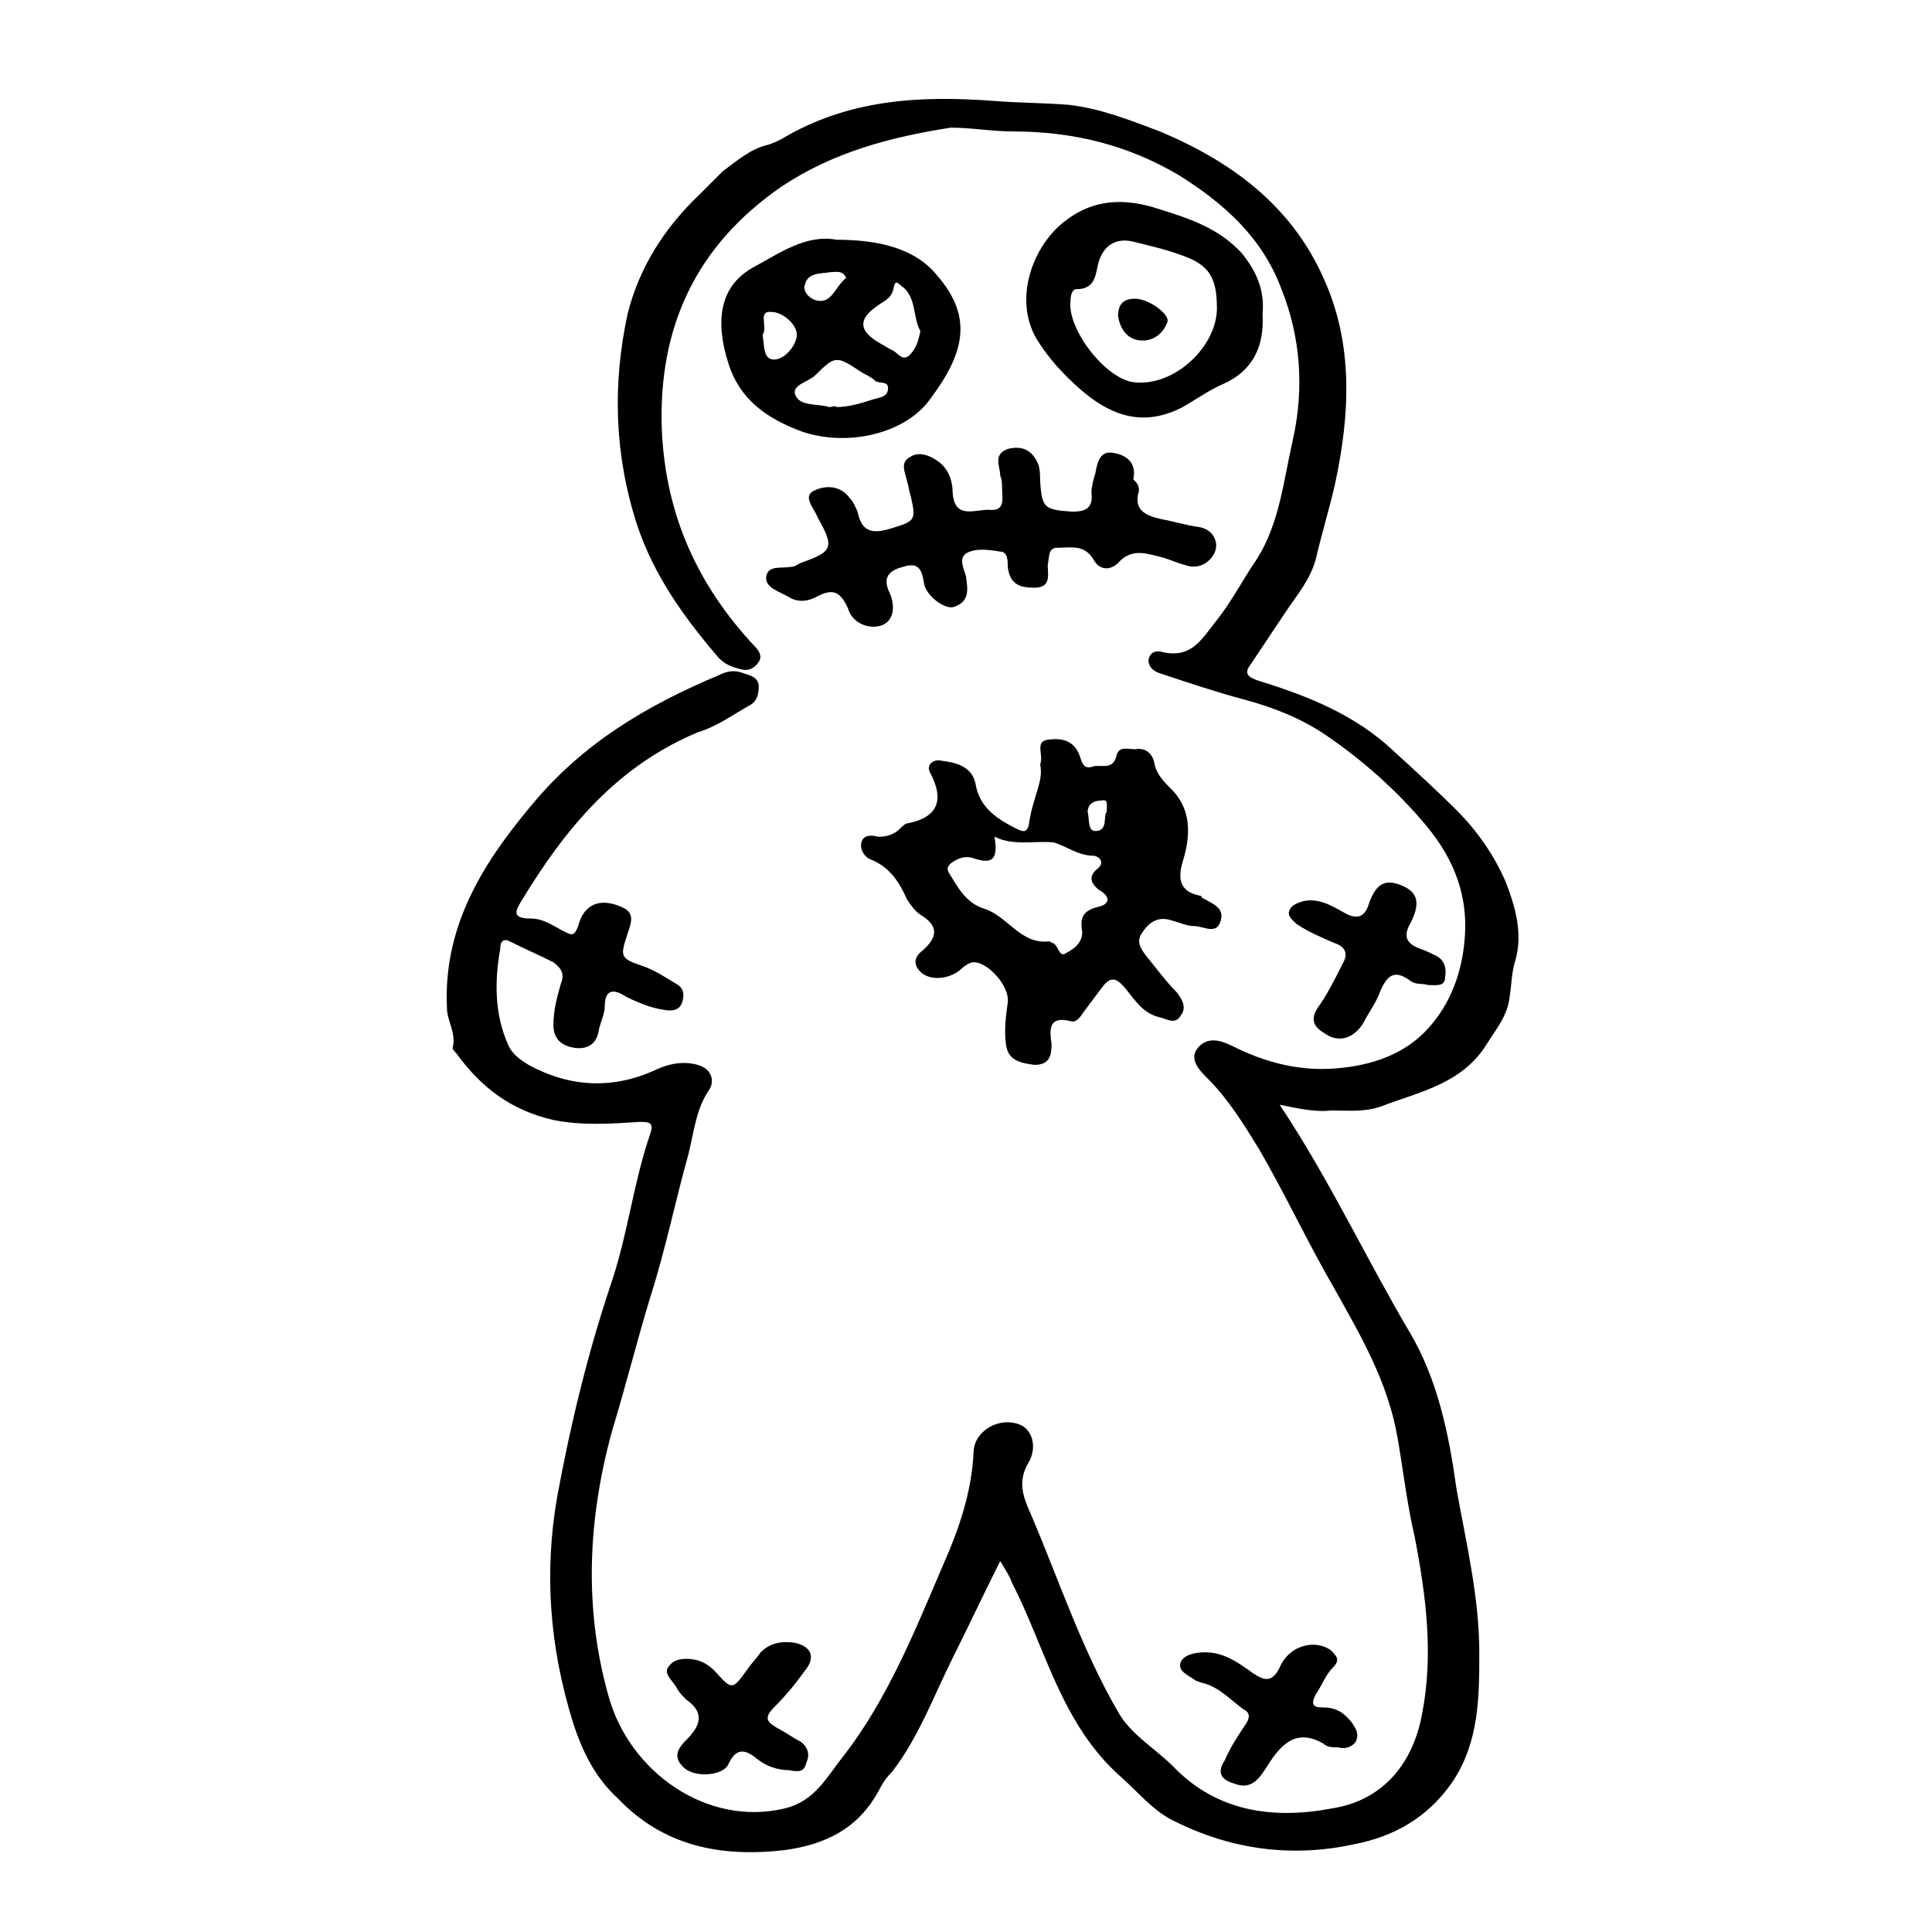
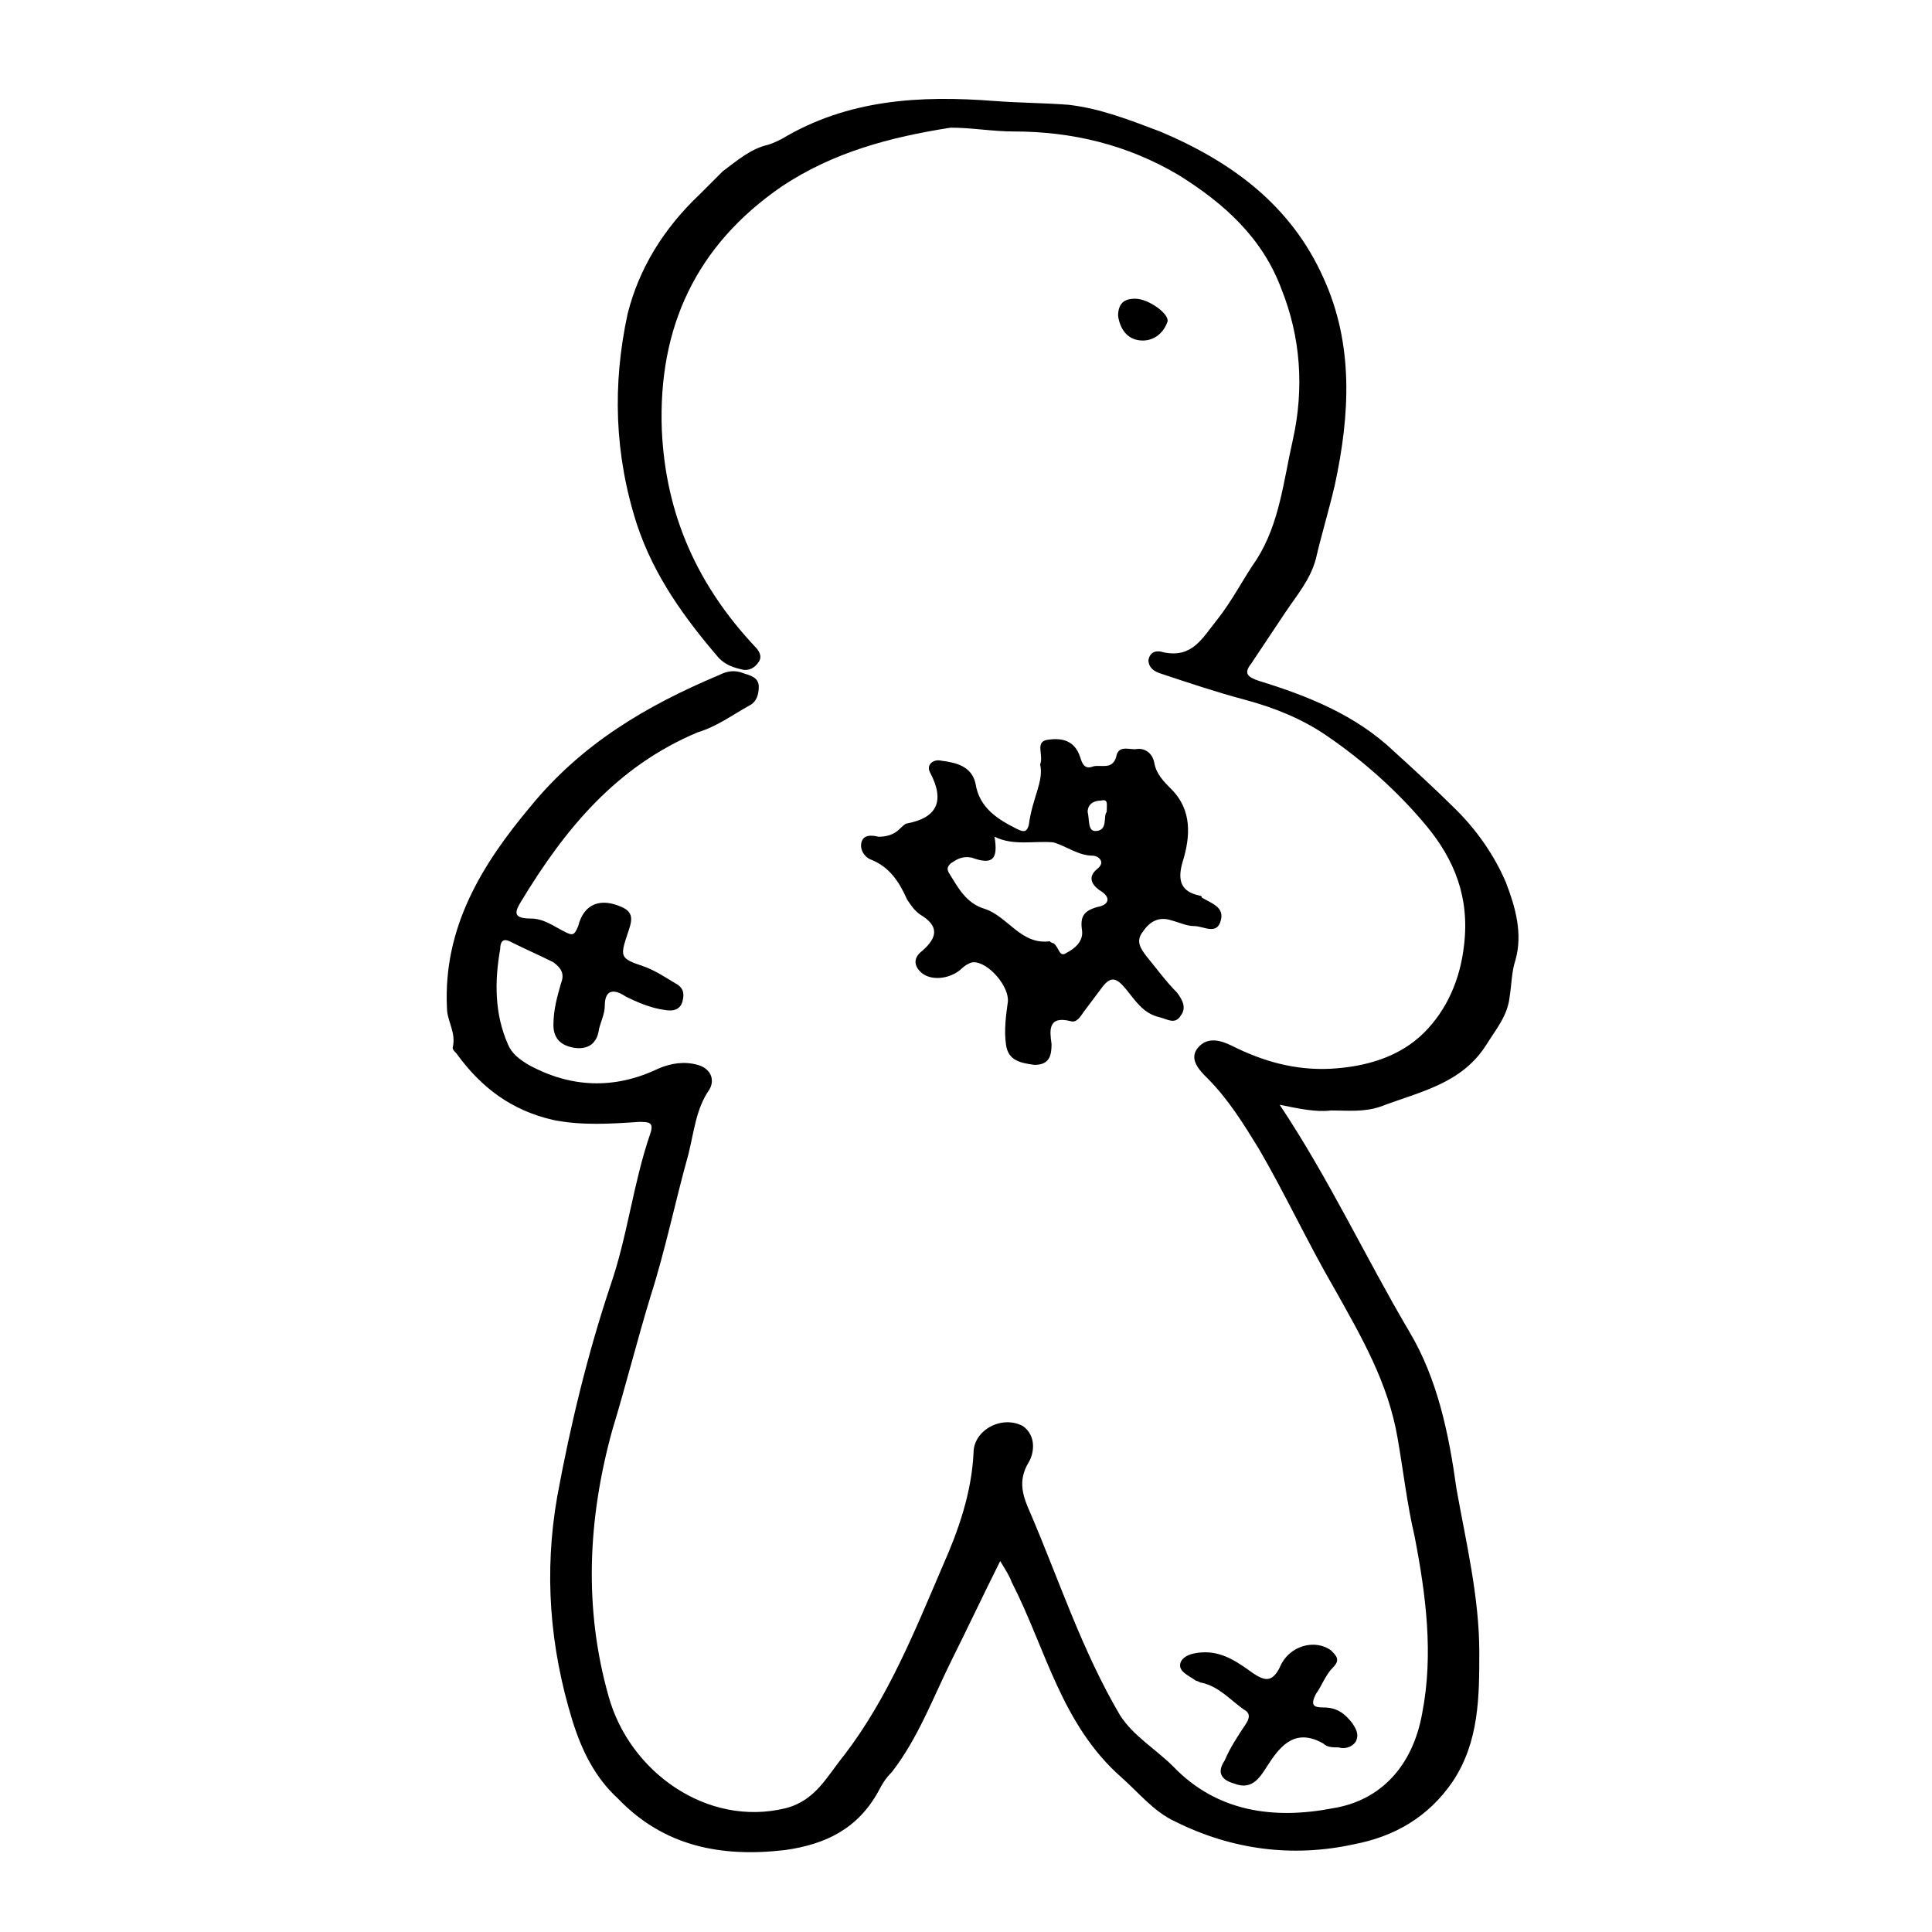
<svg xmlns="http://www.w3.org/2000/svg" fill="#000000" width="800px" height="800px" version="1.1" viewBox="144 144 512 512">
  <g>
    <path d="m483.13 436.78c13.098 19.648 22.672 40.305 34.258 59.953 7.559 12.594 10.578 27.207 12.594 41.816 2.519 14.105 6.047 28.719 6.047 43.328 0 11.586 0 23.68-7.055 34.258-6.551 9.574-15.617 14.609-26.199 16.625-16.121 3.527-32.242 1.512-47.359-6.047-5.543-2.519-9.574-7.559-14.105-11.586-16.121-14.105-20.152-34.258-29.223-51.891-0.504-1.512-1.512-3.023-3.023-5.543-4.535 9.07-8.566 17.633-12.594 25.695-5.039 10.078-9.07 21.16-16.121 30.23-1.512 1.512-2.519 3.023-3.527 5.039-5.543 10.078-14.105 14.105-24.688 15.617-17.129 2.016-32.242-1.008-44.336-13.602-6.047-5.543-9.574-12.594-12.09-20.656-6.047-19.648-7.559-39.297-4.031-59.449 3.527-19.145 8.062-37.785 14.105-55.922 4.535-13.098 6.047-27.207 10.578-40.305 1.008-3.023-0.504-3.023-3.023-3.023-7.559 0.504-15.113 1.008-22.672-0.504-11.082-2.519-19.145-8.566-25.695-17.633-0.504-0.504-1.008-1.008-1.008-1.512 1.008-4.031-1.512-7.055-1.512-10.578-1.008-21.16 9.07-37.785 22.168-53.402 13.602-16.625 30.73-26.703 49.879-34.762 2.016-1.008 4.031-1.512 6.551-0.504 1.512 0.504 4.031 1.008 4.031 3.527 0 2.016-0.504 4.031-2.519 5.039-4.535 2.519-8.566 5.543-13.602 7.055-21.664 9.07-35.266 25.695-46.855 44.84-1.512 2.519-2.519 4.535 2.519 4.535 3.527 0 6.047 2.016 9.07 3.527 2.016 1.008 2.519 1.008 3.527-1.512 1.512-6.047 6.047-7.559 11.586-5.039 3.527 1.512 2.519 4.031 1.512 7.055-2.016 6.047-2.016 6.551 4.031 8.566 3.023 1.008 6.047 3.023 8.566 4.535 2.016 1.008 2.519 2.519 2.016 4.535-0.504 2.519-2.519 3.023-5.039 2.519-3.527-0.504-7.055-2.016-10.078-3.527-3.023-2.016-5.543-2.016-5.543 2.519 0 2.016-1.008 4.031-1.512 6.047-0.504 4.031-3.023 5.543-6.551 5.039-3.023-0.504-5.543-2.016-5.543-6.047s1.008-7.559 2.016-11.082c1.008-2.519 0-4.031-2.016-5.543-4.031-2.016-7.559-3.527-11.586-5.543-2.016-1.008-2.519 0.504-2.519 2.016-1.512 8.566-1.512 17.129 2.016 25.191 1.008 2.519 3.023 4.031 5.543 5.543 11.082 6.047 22.672 6.551 34.258 1.008 3.527-1.512 7.055-2.016 10.578-1.008 3.527 1.008 4.535 4.031 3.023 6.551-3.527 5.039-4.031 11.082-5.543 17.129-3.527 12.594-6.047 25.191-10.078 37.785-3.527 11.586-6.551 23.68-10.078 35.266-6.551 23.68-7.559 47.359-1.008 70.535 5.543 20.152 26.199 34.762 46.855 29.727 8.062-2.016 11.082-8.566 15.617-14.105 11.586-15.113 18.641-32.746 26.199-50.383 4.031-9.07 7.559-19.145 8.062-29.727 0-6.047 7.559-10.078 13.098-7.055 3.527 2.519 3.023 7.055 1.512 9.574-3.023 5.039-1.512 9.07 0.504 13.602 7.559 17.633 13.602 36.273 23.68 53.402 3.527 5.543 9.574 9.07 14.105 13.602 11.586 12.09 26.703 14.105 42.32 11.082 12.594-2.016 21.16-11.082 23.68-25.191 3.023-15.617 1.008-31.234-2.016-46.855-2.016-8.566-3.023-17.633-4.535-26.199-2.519-14.609-9.574-26.703-16.625-39.297-7.055-12.09-13.098-25.191-20.152-37.281-4.031-6.551-8.062-13.098-13.602-18.641-2.016-2.016-5.039-5.039-2.519-8.062 2.519-3.023 6.047-2.016 9.07-0.504 8.062 4.031 16.625 6.551 26.199 6.047 9.07-0.504 18.137-3.023 24.688-9.574 6.047-6.047 9.574-14.105 10.578-23.176 1.512-12.594-2.519-22.672-10.078-31.738-7.559-9.07-16.625-17.129-26.199-23.68-6.551-4.535-14.105-7.559-21.664-9.574-7.559-2.016-15.113-4.535-22.672-7.055-1.512-0.504-3.023-1.512-3.023-3.527 0.504-2.519 2.519-2.519 4.031-2.016 7.559 1.512 10.078-3.527 14.105-8.566 4.031-5.039 7.055-11.082 10.578-16.121 6.047-9.574 7.055-20.656 9.574-31.738 3.023-13.602 2.016-27.207-3.023-39.801-5.039-13.602-15.113-22.672-27.207-30.23-13.602-8.062-28.215-11.586-43.832-11.586-5.543 0-11.082-1.008-16.625-1.008-16.105 2.508-31.223 6.539-44.824 15.609-22.672 15.617-32.746 37.281-31.738 64.488 1.008 22.672 9.574 41.312 24.688 57.434 1.008 1.008 2.016 2.519 1.008 4.031-1.008 1.512-2.519 2.519-4.535 2.016s-4.031-1.008-6.047-3.023c-9.07-10.578-17.129-21.664-21.664-35.266-6.047-18.641-6.551-37.281-2.519-55.922 3.023-12.09 9.574-22.672 19.145-31.738l6.047-6.047c4.031-3.027 7.555-6.051 12.09-7.059 1.512-0.504 2.519-1.008 3.527-1.512 17.633-10.578 36.777-11.586 56.426-10.078 6.551 0.504 13.098 0.504 19.648 1.008 8.566 1.008 16.121 4.031 24.184 7.055 19.145 8.062 34.762 19.648 43.328 38.793 8.062 17.633 7.055 36.273 3.023 54.914-1.512 6.551-3.527 13.098-5.039 19.648-1.512 5.543-5.039 9.574-8.062 14.105-3.023 4.535-6.047 9.07-9.07 13.602-2.016 2.519-1.008 3.527 2.016 4.535 13.098 4.031 25.695 9.07 35.77 18.641 5.543 5.039 11.586 10.578 16.625 15.617 5.543 5.543 10.078 12.09 13.098 19.145 2.519 6.551 4.535 13.602 2.519 20.656-1.008 3.023-1.008 6.551-1.512 9.574-0.504 5.039-3.527 8.566-6.047 12.594-6.551 10.578-17.633 12.594-28.215 16.625-4.535 1.512-8.566 1.008-13.098 1.008-4.023 0.512-8.559-0.496-13.594-1.504z" />
    <path d="m419.65 346.59c1.008-2.519-1.512-6.047 2.016-6.551 3.527-0.504 7.055 0 8.566 4.535 0.504 1.512 1.008 3.527 3.527 2.519 2.016-0.504 5.039 1.008 6.047-2.519 0.504-3.023 3.023-2.016 5.039-2.016 2.519-0.504 4.535 1.008 5.039 3.527 0.504 3.023 2.519 5.039 4.535 7.055 5.543 5.543 5.039 12.594 3.023 19.145-1.512 5.039-0.504 8.062 4.535 9.07 0 0 0.504 0 0.504 0.504 2.519 1.512 6.047 2.519 5.039 6.047-1.008 4.031-4.535 1.512-7.055 1.512-2.016 0-4.031-1.008-6.047-1.512-3.023-1.008-5.543 0-7.559 3.023-2.016 2.519-0.504 4.535 1.008 6.551 2.519 3.023 5.039 6.551 8.062 9.574 1.512 2.016 2.519 4.031 1.008 6.047-1.512 2.519-3.527 1.008-5.543 0.504-4.535-1.008-6.551-4.535-9.07-7.559-2.519-3.023-4.031-3.527-6.551 0-1.512 2.016-3.023 4.031-4.535 6.047-1.008 1.512-2.016 3.023-3.527 2.519-6.047-1.512-5.543 2.519-5.039 6.047 0 3.023-0.504 5.543-4.535 5.543-3.527-0.504-7.055-1.008-7.559-5.543-0.504-3.527 0-7.559 0.504-11.082 0.504-4.031-5.039-10.578-9.07-10.578-1.008 0-2.519 1.008-3.527 2.016-3.023 2.519-8.062 3.023-10.578 0.504-2.016-2.016-1.512-4.031 0.504-5.543 4.031-3.527 4.535-6.551-0.504-9.574-1.512-1.008-2.519-2.519-3.527-4.031-2.016-4.535-4.535-8.566-9.574-10.578-1.512-0.504-3.023-2.519-2.519-4.535s2.519-2.016 4.535-1.512c2.016 0 4.031-0.504 5.543-2.016 0.504-0.504 1.512-1.512 2.016-1.512 8.062-1.512 10.078-6.047 6.047-13.602-1.008-2.016 1.008-3.527 3.023-3.023 4.031 0.504 8.062 1.512 9.07 6.047 1.008 6.551 6.047 9.574 11.082 12.09 2.016 1.008 2.519 0.504 3.023-1.008 1.008-7.566 4.031-11.598 3.023-16.133zm-12.094 19.145c1.008 6.047-0.504 7.559-6.047 5.543-2.519-0.504-4.031 0.504-5.543 1.512-1.008 1.008-1.008 1.512-0.504 2.519 2.519 4.031 4.535 8.062 9.574 9.574 6.047 2.016 9.574 9.574 17.129 8.566 0 0 0.504 0.504 1.008 0.504 1.512 1.008 1.512 4.031 3.527 2.519 2.016-1.008 4.535-3.023 4.031-6.047-0.504-3.527 0.504-5.039 4.031-6.047 3.023-0.504 4.031-2.519 0.504-4.535-2.016-1.512-3.023-3.527-0.504-5.543 2.519-2.016 0-3.527-1.008-3.527-4.031 0-7.055-2.519-10.578-3.527-5.039-0.504-10.582 1.008-15.621-1.512zm29.727-6.547c0-2.016 0.504-3.527-1.512-3.023-2.016 0-3.527 1.008-3.527 3.023 0.504 2.016 0 5.039 2.016 5.039 3.527-0.004 2.016-4.031 3.023-5.039z" />
-     <path d="m445.84 274.05c-1.512 5.039 1.512 6.551 6.047 7.559 3.023 0.504 6.047 1.512 9.574 2.016 4.031 0.504 5.543 4.031 4.535 6.551s-4.031 5.039-8.062 3.527c-2.016-0.504-4.031-1.512-6.047-2.016-4.031-1.008-8.062-2.519-11.586 1.512-2.016 2.016-5.039 2.016-6.551-1.008-2.519-4.031-6.047-3.023-9.574-3.023-2.519 0-2.016 2.519-2.519 4.535 0 2.519 1.008 6.047-3.527 6.047-4.031 0-6.551-1.008-7.055-5.543 0-1.512 0-4.031-2.016-4.031-3.023-0.504-6.551-1.008-9.07 0.504-2.016 1.512-0.504 4.031 0 6.047 0.504 3.527 1.008 6.551-3.023 8.062-2.519 1.008-7.559-3.023-8.062-6.047-0.504-3.023-1.008-6.047-5.543-4.535-4.031 1.008-5.543 3.023-3.527 7.055 1.512 3.527 1.008 7.559-2.519 8.566-3.527 1.008-7.559-1.008-8.566-4.535-2.016-4.535-4.031-5.543-8.566-3.023-2.016 1.008-4.535 1.512-7.055 0-2.519-1.512-6.551-2.519-6.047-5.543 0.504-3.023 4.031-2.016 6.551-2.519 1.008 0 1.512-0.504 2.519-1.008 8.566-3.023 9.07-4.031 4.535-12.09-1.008-2.519-4.031-5.543-1.008-7.055 3.023-1.512 7.055-1.512 9.574 2.016 1.008 1.008 1.512 2.519 2.016 3.527 1.008 5.039 3.527 6.047 8.566 4.535 6.551-2.016 7.055-2.016 5.543-8.566-0.504-1.512-0.504-2.519-1.008-4.031-0.504-2.519-2.016-5.039 1.008-6.551 2.519-1.512 5.543 0 7.559 1.512 2.519 2.016 3.527 5.039 3.527 8.062 0.504 7.055 5.543 4.535 9.574 4.535 4.535 0.504 3.527-3.023 3.527-5.543 0-1.008 0-2.519-0.504-3.527 0-2.519-2.016-5.543 2.016-7.055 4.031-1.008 6.551 0.504 8.062 4.031 0.504 1.512 0.504 3.023 0.504 4.535 0.504 7.055 1.008 7.559 8.566 8.062 3.527 0 5.543-1.008 5.039-5.039 0-1.512 0.504-3.527 1.008-5.039 0.504-2.519 1.008-6.047 4.535-5.543 3.527 0.504 6.551 2.519 5.543 7.055 1.004 1.004 1.508 1.508 1.508 3.019z" />
-     <path d="m365.74 207.54c10.578 0 20.656 2.016 26.703 9.574 9.574 11.082 7.055 20.656-2.016 32.746-6.551 9.07-21.664 12.594-33.754 8.566-9.574-3.527-16.625-8.566-19.648-18.137-3.527-11.082-2.519-20.656 7.055-25.695 6.547-3.527 13.602-8.566 21.66-7.055zm0 44.336c3.023 0 6.551-1.008 9.574-2.016 1.512-0.504 4.031-0.504 4.031-3.023 0-2.016-2.519-1.008-3.527-2.016-1.008-1.008-2.519-1.512-4.031-2.519-6.047-4.031-6.551-4.031-11.586 1.008-2.016 2.016-6.047 2.519-5.543 5.039 1.008 3.527 6.047 2.519 9.07 3.527 1.004 0 1.508-0.504 2.012 0zm22.168-20.152c-2.016-3.527-1.008-8.566-4.535-11.586-1.008-0.504-2.016-2.519-2.519 0-0.504 3.023-2.519 3.527-4.535 5.039-5.039 3.527-4.535 6.551 0.504 9.574 1.008 0.504 2.519 1.512 3.527 2.016 1.512 0.504 2.519 3.023 4.535 1.512 2.016-2.019 2.519-4.035 3.023-6.555zm-41.816 1.008c0.504 2.519 0 6.551 3.023 6.551 3.023 0 6.047-4.031 6.047-6.551 0-3.023-4.031-6.047-6.551-6.047-4.031-0.504-1.008 4.031-2.519 6.047zm22.168-15.113c-1.008-2.016-2.519-1.512-4.031-1.512-3.023 0.504-6.551 0-7.055 4.031 0 2.016 2.519 4.031 5.039 3.527 2.519-0.508 3.527-4.035 6.047-6.047z" />
-     <path d="m478.59 227.19c0.504 8.566-2.519 15.113-10.578 18.641-3.527 1.512-7.055 4.031-10.578 6.047-12.594 6.551-22.168 0.504-30.73-8.062-3.023-3.023-5.543-6.047-8.062-10.078-6.047-10.578-1.008-24.184 7.055-30.73 8.062-6.551 16.625-6.551 25.695-3.527 8.062 2.519 15.617 5.039 21.664 11.586 4.527 5.547 6.039 10.582 5.535 16.125zm-12.094-1.512c0-8.062-2.016-11.586-9.574-14.105-4.031-1.512-8.566-2.519-12.594-3.527-4.027-1.008-7.555 0.504-9.066 5.039-1.008 3.023-0.504 7.559-6.047 7.559-1.008 0-1.512 1.512-1.512 3.023-1.008 7.559 9.574 21.16 17.129 21.664 10.582 1.004 21.664-9.574 21.664-19.652z" />
-     <path d="m353.14 613.11c-3.023 0-6.047-1.008-8.566-3.023-3.023-2.519-5.543-3.023-7.559 1.512-1.512 3.023-8.566 3.527-11.586 1.008-3.527-3.023-1.512-5.543 0.504-7.559 3.527-3.527 5.039-7.055 0-10.578-1.008-1.008-2.016-2.016-2.519-3.023-1.008-2.016-4.031-4.031-2.016-6.047 1.512-2.016 4.535-2.016 7.055-1.512 2.016 0.504 3.527 1.512 5.039 3.023 4.535 5.039 4.535 5.039 8.566-0.504 1.008-1.512 2.519-3.023 3.527-4.535 2.519-2.519 5.543-3.023 9.07-2.519 4.535 1.008 5.543 4.031 2.519 7.559-2.519 3.527-5.039 6.551-8.062 9.574-3.023 3.023-1.512 4.031 1.008 5.543 2.016 1.008 4.031 2.519 6.047 3.527 2.016 1.512 2.519 3.527 1.512 5.543-0.508 2.516-2.019 2.516-4.539 2.012z" />
    <path d="m463.48 581.88c5.039 0 9.07 3.023 12.594 5.543 3.023 2.016 5.039 2.519 7.055-1.512 2.519-6.047 9.574-7.559 13.602-4.535 1.512 1.512 2.519 2.519 0.504 4.535s-3.023 5.039-4.535 7.055c-1.512 3.023-0.504 3.527 2.016 3.527 3.527 0 5.543 1.512 7.559 4.031 1.008 1.512 2.016 3.023 1.008 5.039-1.008 1.512-3.023 2.016-4.535 1.512-1.512 0-3.023 0-4.031-1.008-7.055-4.031-11.082 0-14.609 5.543-2.016 3.023-4.031 7.055-9.07 5.039-3.527-1.008-4.535-3.023-2.519-6.047 1.512-3.527 3.527-6.551 5.543-9.574 1.008-1.512 1.512-3.023-0.504-4.031-3.527-2.519-6.551-6.047-11.082-7.055-0.504 0-1.008-0.504-1.512-0.504-2.016-1.512-5.039-2.519-4.031-5.039 1.012-2.016 4.035-2.519 6.551-2.519z" />
-     <path d="m522.43 405.04c-1.512-0.504-3.023 0-4.535-1.008-4.031-3.023-6.047-2.016-8.062 2.519-1.008 3.023-3.023 5.543-4.535 8.566-2.519 4.031-6.551 5.543-10.578 2.519-2.519-1.512-3.527-3.527-1.512-6.551 2.519-3.527 4.535-7.559 6.551-11.586 1.512-2.519 1.008-4.535-2.016-5.543-3.527-1.512-7.055-3.023-10.078-5.039-1.008-1.008-2.519-2.016-2.016-3.527 0.504-1.512 2.016-2.016 3.527-2.519 4.031-1.008 7.559 1.008 11.082 3.023 3.527 2.016 5.543 1.008 6.551-2.519 2.016-5.543 4.535-6.551 9.07-4.535 4.535 2.016 4.031 5.543 2.016 9.574-2.016 3.527-1.512 5.543 2.519 7.055 1.512 0.504 2.519 1.008 3.527 1.512 2.519 1.008 3.527 3.023 3.023 6.047-0.004 2.516-2.519 2.012-4.535 2.012z" />
    <path d="m444.84 223.16c3.527 0 9.07 4.031 8.566 6.047-1.008 3.023-3.527 5.039-6.551 5.039-4.031 0-6.047-3.023-6.551-6.551 0.004-4.031 2.523-4.535 4.535-4.535z" />
  </g>
</svg>